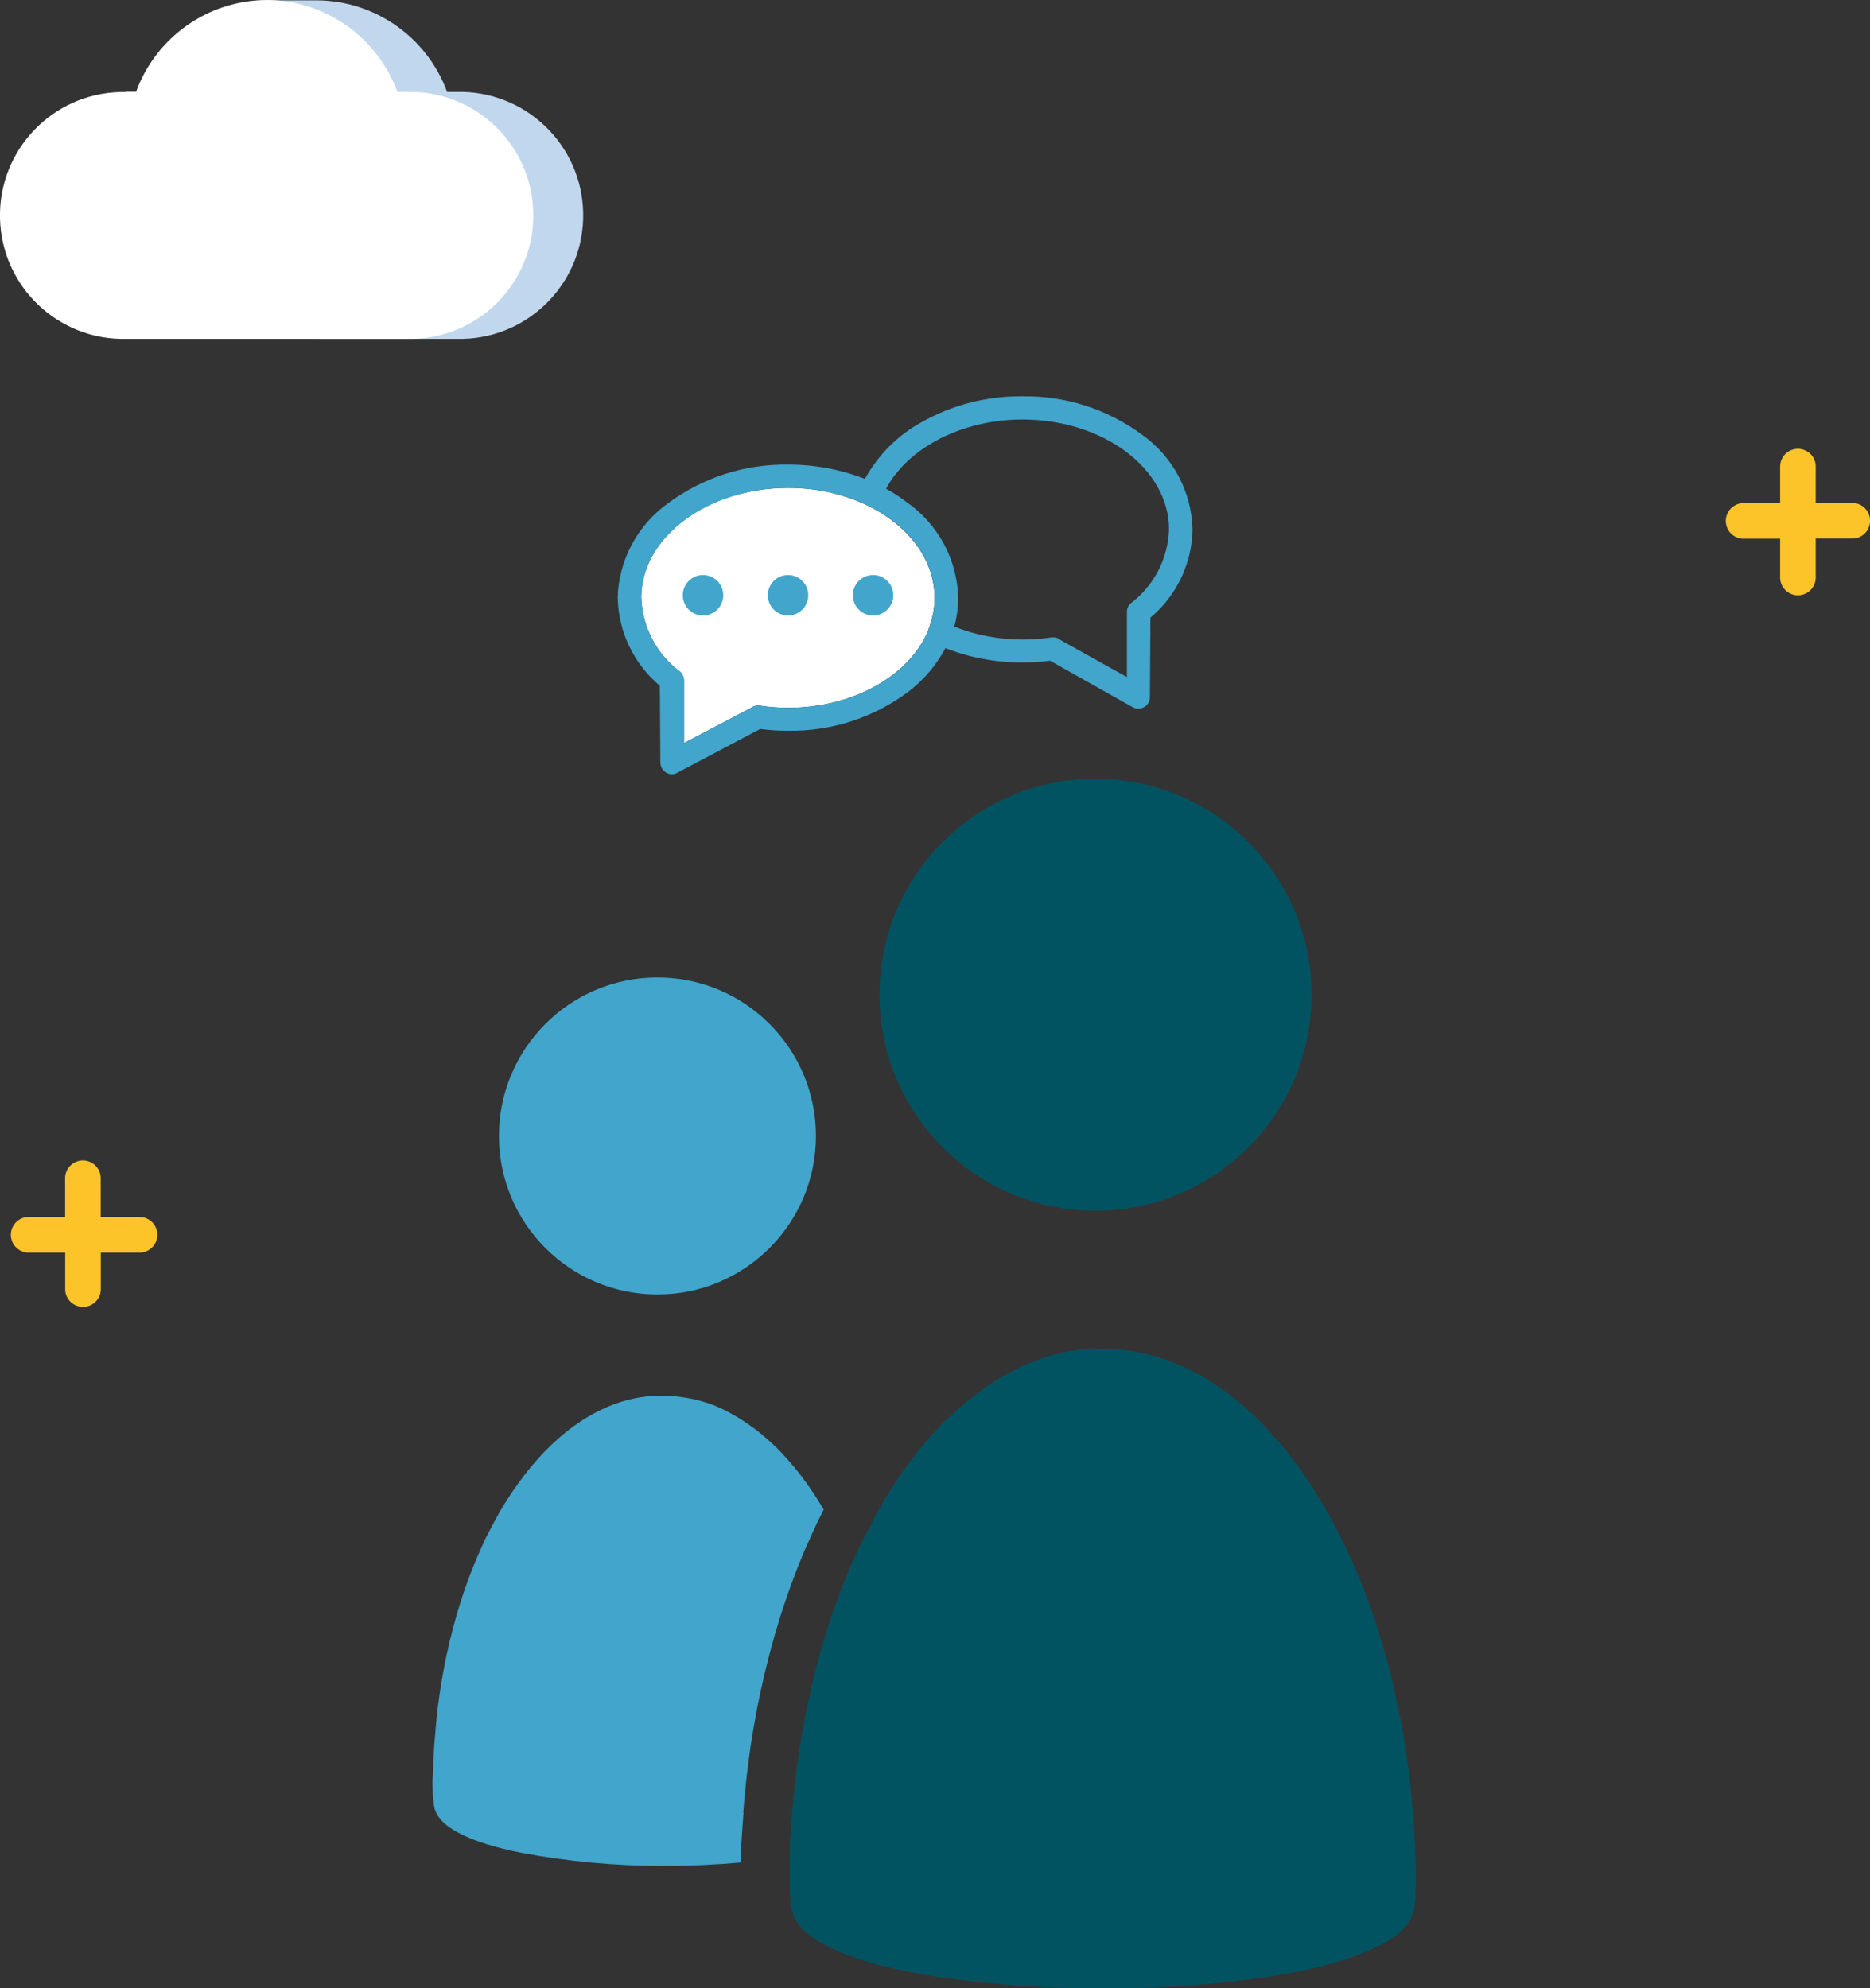
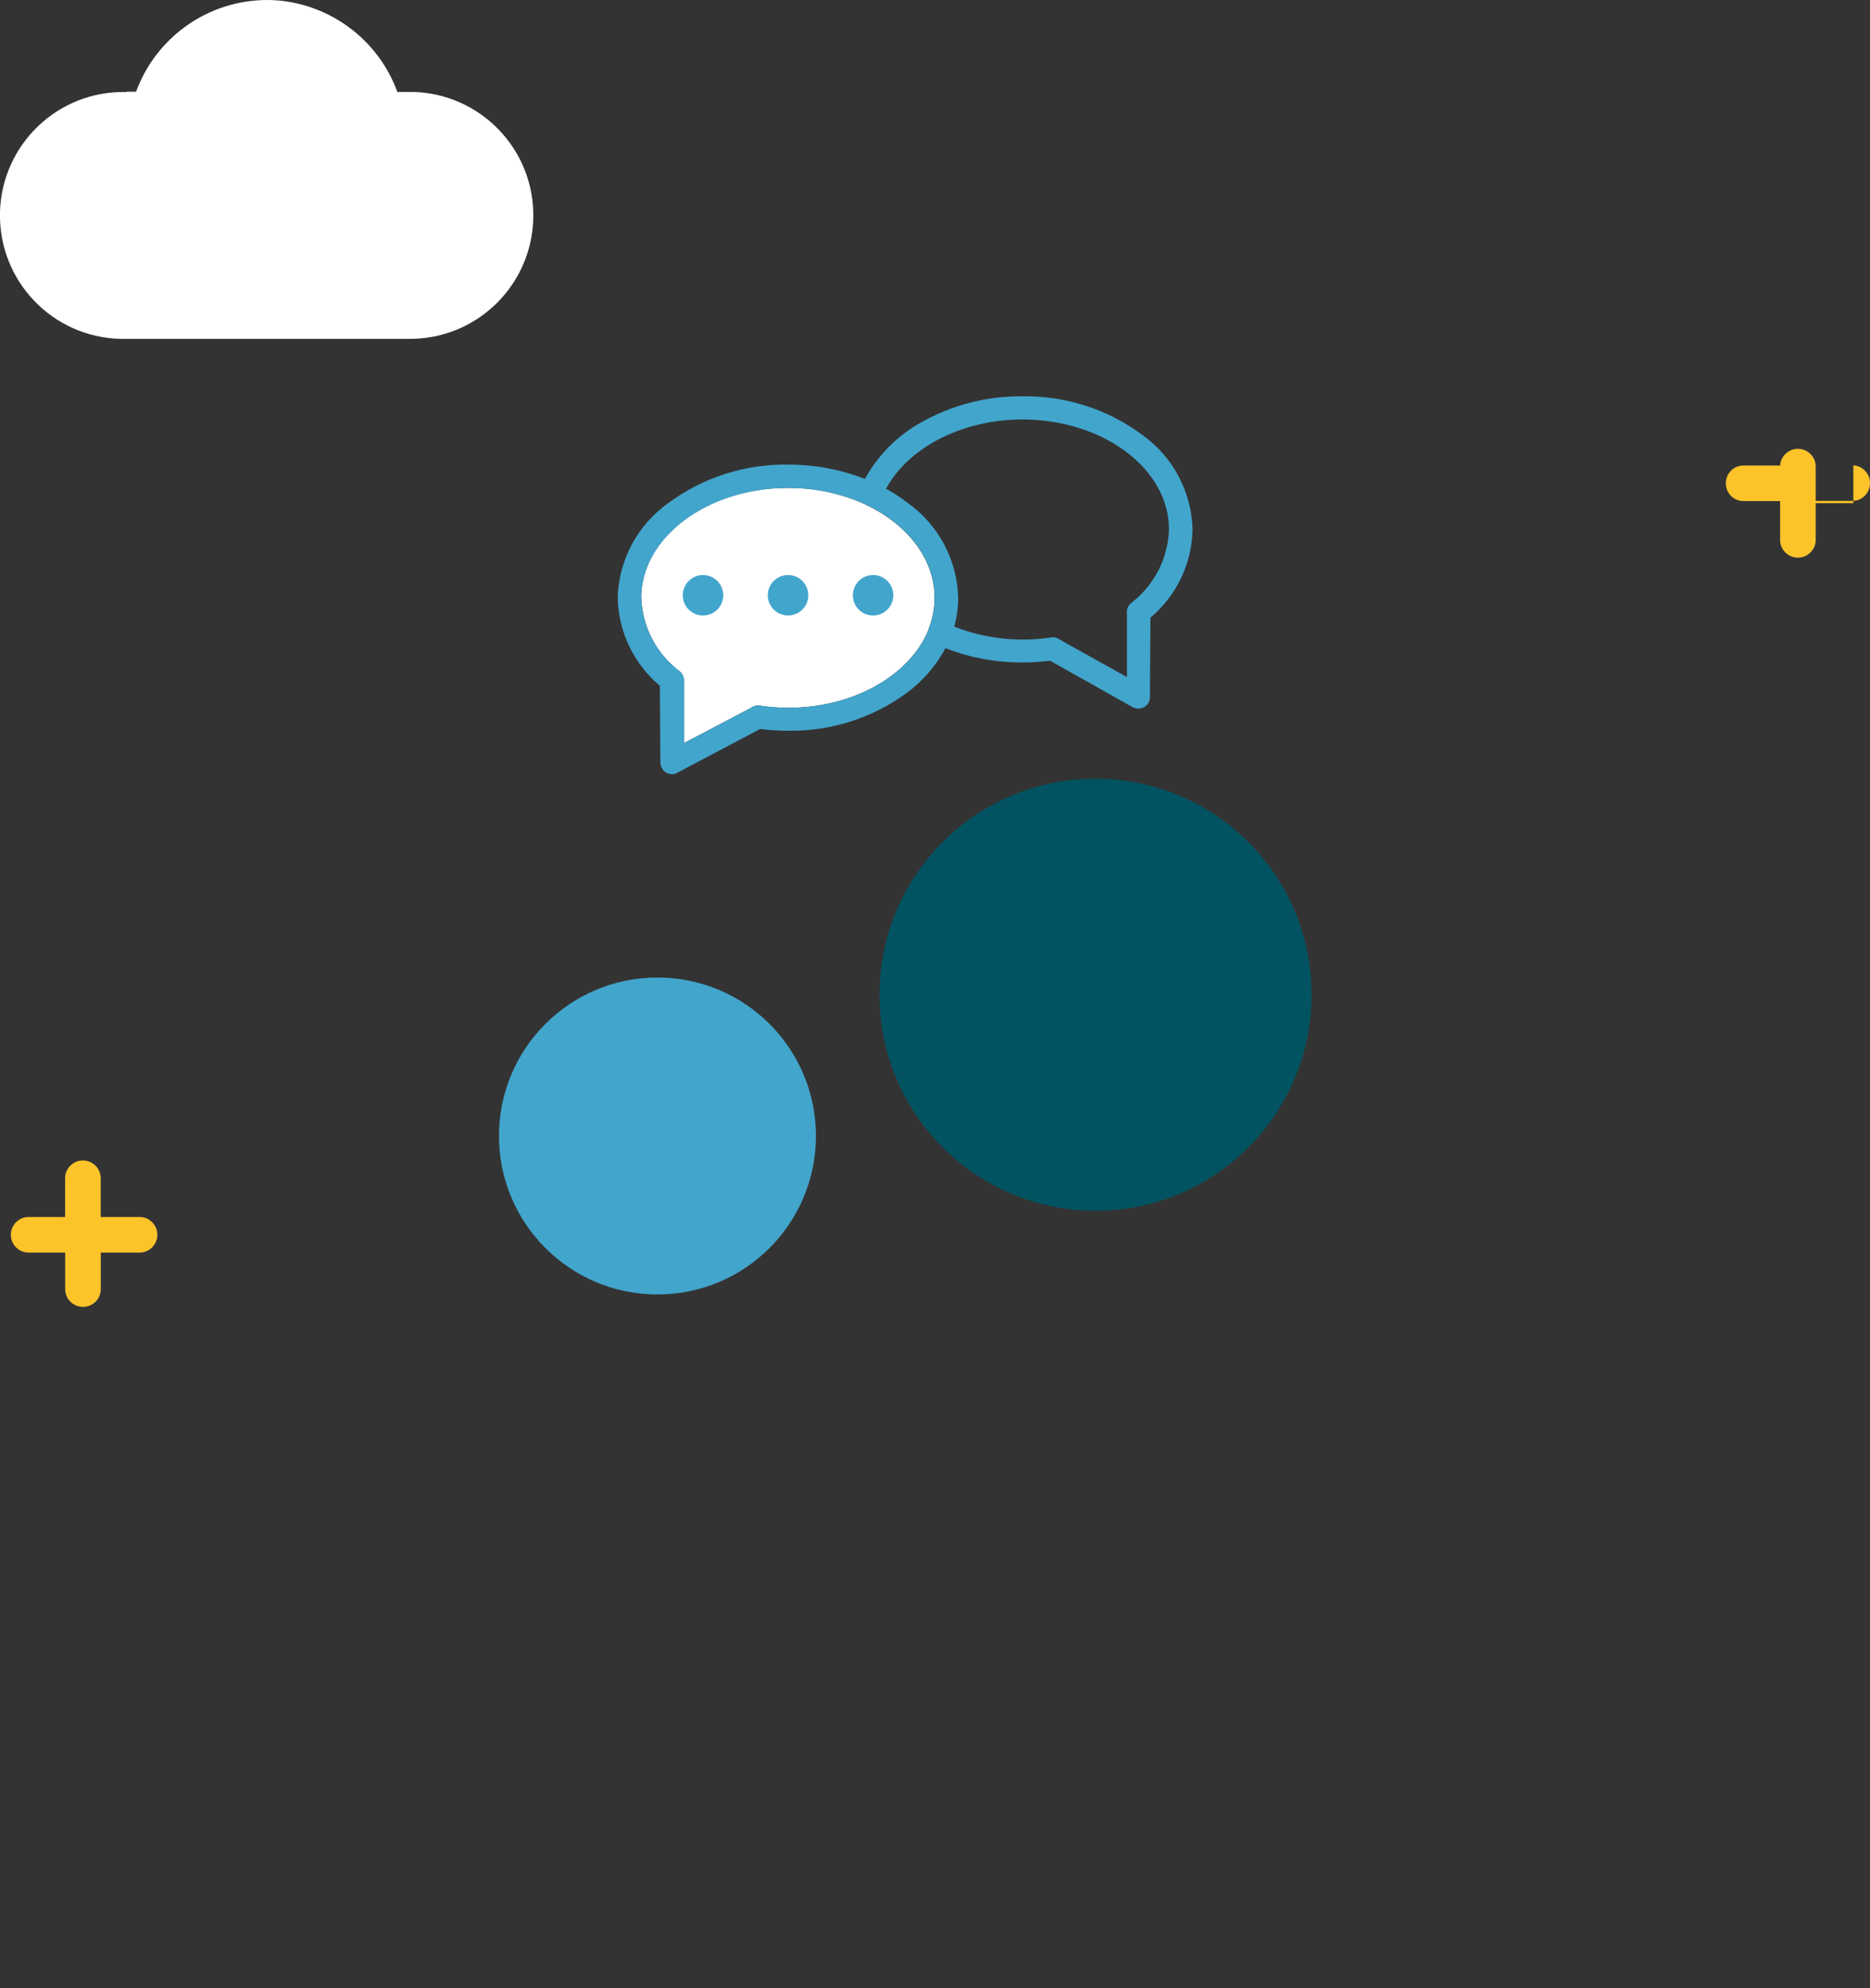
<svg xmlns="http://www.w3.org/2000/svg" id="Layer_2" viewBox="0 0 224.53 238.76">
  <rect x="0" y="0" width="224.53" height="238.76" fill="#333333" stroke="none" />
  <defs>
    <style>
      .cls-1 {
        fill: #c1d7ed;
      }

      .cls-2 {
        fill: #025361;
      }

      .cls-3 {
        fill: #fdc42a;
      }

      .cls-4 {
        fill: #fff;
      }

      .cls-5 {
        fill: #42a5cc;
      }
    </style>
  </defs>
  <g id="Layer_1-2" data-name="Layer_1">
    <g>
      <path class="cls-3" d="M16.63,146.14h-4.54v-4.52c.07-1.18-.82-2.19-2-2.27-1.18-.07-2.19.82-2.27,2,0,.09,0,.18,0,.27v4.52H3.31c-1.18.07-2.07,1.09-2,2.27.07,1.08.92,1.93,2,2h4.52v4.52c.07,1.18,1.09,2.07,2.27,2,1.08-.07,1.93-.92,2-2v-4.52h4.52c1.18.07,2.19-.82,2.27-2,.07-1.18-.82-2.19-2-2.27-.09,0-.18,0-.27,0Z" />
      <g>
        <circle class="cls-5" cx="78.94" cy="136.41" r="19.03" />
        <path class="cls-2" d="M131.53,93.51c14.32,0,25.94,11.6,25.95,25.93,0,14.32-11.6,25.94-25.93,25.95-14.32,0-25.94-11.6-25.95-25.93v-.02c0-14.32,11.61-25.93,25.93-25.93" />
-         <path class="cls-2" d="M169.99,224.83c0-.98,0-1.97-.08-2.95-.06-1.27-.14-2.53-.23-3.78-.11-1.39-.23-2.78-.39-4.14s-.32-2.57-.51-3.85-.41-2.51-.65-3.75c-.16-.82-.35-1.62-.52-2.42s-.33-1.64-.52-2.43-.39-1.43-.58-2.14c-.58-2.14-1.2-4.25-1.92-6.25-.55-1.55-1.11-3.05-1.76-4.53-.08-.2-.17-.39-.26-.59l-.27-.59c-.11-.27-.23-.51-.35-.77s-.33-.78-.51-1.11c-1.55-3.26-3.38-6.37-5.47-9.31-.67-.93-1.36-1.82-2.06-2.66-.32-.39-.67-.75-.99-1.11s-.66-.77-1-1.11c-.72-.77-1.47-1.47-2.23-2.15-.46-.4-.91-.81-1.38-1.18s-.82-.66-1.25-.97c-.22-.17-.46-.3-.68-.47s-.68-.48-1.03-.69-1.01-.62-1.53-.9c-.78-.42-1.56-.79-2.35-1.11-.27-.11-.52-.23-.79-.33-.54-.21-1.11-.4-1.62-.57s-1.11-.31-1.63-.43c-1.65-.38-3.33-.58-5.03-.58h-1.48c-1.44.09-2.87.32-4.27.69-1.42.38-2.8.89-4.12,1.5l-1,.5-.33.17-.43.26c-.45.25-.88.49-1.32.77s-.68.46-1.03.69-.46.3-.68.47-.75.58-1.11.87l-.56.43c-.18.14-.36.32-.54.48-.37.31-.74.62-1.11.95s-.8.77-1.19,1.11c-.78.79-1.55,1.64-2.28,2.53-.38.45-.75.9-1.11,1.37-1.5,1.94-2.87,3.99-4.09,6.12-.43.74-.81,1.53-1.21,2.31s-.84,1.49-1.21,2.3c-.18.38-.35.77-.51,1.11s-.23.5-.35.77l-.54,1.18c-1,2.37-1.91,4.86-2.72,7.46-1.68,5.46-2.88,11.05-3.59,16.72-.22,1.74-.39,3.51-.54,5.31-.1,1.25-.19,2.51-.25,3.78v1h0v3.99c0,.57.06,1.14.17,1.71v.13c0,.47.09.94.27,1.37.09.23.2.45.33.66,1.72,2.76,6.92,4.82,13.83,6.16.84.17,1.68.31,2.56.46,6.77,1.03,13.6,1.52,20.44,1.48,7.09.04,14.17-.49,21.18-1.61,2.08-.36,4.05-.78,5.83-1.25,3.95-1.11,7.02-2.4,8.78-4.02.65-.57,1.15-1.3,1.45-2.11.12-.36.18-.74.19-1.11,0-.17.07-.32.1-.5s0-.45,0-.67v-.38c0-.1,0-.19,0-.29h0v-.07h0c.08-.61.04-1.2.03-1.92Z" />
-         <path class="cls-5" d="M89.24,217.64c.17-2.1.35-3.92.56-5.57.75-6.01,2.03-11.95,3.82-17.73.86-2.75,1.84-5.44,2.91-7.99.12-.29.26-.57.38-.85l.19-.41.17-.4c.26-.57.5-1.11.77-1.69s.57-1.11.86-1.72c-1.05-1.8-2.23-3.52-3.56-5.13-.48-.58-.97-1.11-1.46-1.66-.83-.87-1.72-1.68-2.65-2.44-.3-.25-.61-.48-.93-.7s-.82-.59-1.25-.86-.75-.46-1.11-.66c-.74-.42-1.51-.8-2.3-1.11-1.94-.73-4-1.11-6.07-1.11h-1.11c-2.14.14-4.23.69-6.16,1.62-.33.16-.66.31-.98.49s-.86.48-1.28.75-.85.56-1.26.86-.81.61-1.21.95-.8.69-1.19,1.06-.58.56-.87.85c-.58.58-1.11,1.2-1.68,1.86l-.8,1c-1.1,1.42-2.11,2.91-3.01,4.46-.62,1.11-1.21,2.23-1.78,3.34-.21.46-.41.94-.62,1.4-.13.29-.27.58-.39.88-.76,1.79-1.42,3.61-2,5.46-1.24,4-2.12,8.1-2.64,12.26-.16,1.27-.28,2.57-.38,3.89-.08.93-.14,1.84-.18,2.78,0,.6,0,1.19-.07,1.81s0,1.2,0,1.81h0c0,.45.04.9.13,1.35,0,2.79,4.35,4.79,10.59,6.01,5.57,1.04,11.21,1.56,16.88,1.56,3.18,0,6.35-.14,9.36-.41l.07-2c.09-1.4.19-2.76.28-3.98Z" />
        <path class="cls-4" d="M76.99,71.79c0-7.28,7.9-13.2,17.62-13.2,3.19-.02,6.35.65,9.25,1.97l.16.08h0c4.92,2.34,8.19,6.46,8.19,11.15,0,1.27-.24,2.53-.71,3.71v.08c-2.17,5.43-8.92,9.41-16.86,9.41-1.15,0-2.3-.09-3.43-.26-.38-.05-.76.05-1.06.28l-8.03,4.22v-7.6c-.03-.39-.21-.76-.51-1.01-2.79-2.09-4.49-5.34-4.61-8.83Z" />
        <path class="cls-5" d="M74.17,71.79c.08,4.08,1.93,7.93,5.06,10.56l.06,9.23c.01.49.27.94.69,1.19.42.27.96.27,1.38,0l9.91-5.23c1.11.14,2.23.21,3.34.21,5.14.08,10.16-1.52,14.3-4.57,1.91-1.42,3.49-3.25,4.61-5.35,2.94,1.15,6.06,1.73,9.22,1.72h0c1.12,0,2.23-.07,3.34-.21l9.9,5.57c.43.24.96.24,1.39,0,.44-.24.71-.7.7-1.2l.06-9.54c3.13-2.63,4.98-6.48,5.06-10.57-.11-4.57-2.38-8.81-6.12-11.44-4.14-3.05-9.17-4.65-14.31-4.57-4.25-.05-8.44,1.03-12.14,3.12-2.85,1.58-5.2,3.94-6.77,6.8-2.94-1.15-6.07-1.73-9.23-1.72-5.14-.08-10.17,1.53-14.31,4.57-3.74,2.63-6.02,6.86-6.15,11.42ZM114.57,75.26c.32-1.13.48-2.29.48-3.47-.11-4.57-2.39-8.82-6.13-11.45-.8-.62-1.65-1.17-2.53-1.65,2.65-4.95,9.16-8.32,16.36-8.32,9.71,0,17.61,5.92,17.61,13.2-.11,3.48-1.78,6.73-4.55,8.84-.31.25-.49.62-.5,1.01v7.88l-8.01-4.46c-.31-.26-.72-.36-1.11-.29-1.13.17-2.28.25-3.42.25h0c-2.8,0-5.58-.52-8.19-1.55h0ZM76.99,71.79c0-7.28,8.03-13.2,17.62-13.2s17.61,5.77,17.61,13.2c0,1.27-.24,2.53-.71,3.71v.08c-2.17,5.43-8.92,9.41-16.86,9.41-1.15,0-2.3-.09-3.43-.26-.38-.05-.76.05-1.06.28l-8.03,4.22v-7.6c-.03-.39-.21-.76-.51-1.01-2.8-2.09-4.5-5.34-4.63-8.83Z" />
        <circle class="cls-5" cx="104.83" cy="71.48" r="2.43" />
        <circle class="cls-5" cx="94.62" cy="71.48" r="2.43" />
        <circle class="cls-5" cx="84.41" cy="71.48" r="2.43" />
-         <path class="cls-3" d="M222.53,60.42h-4.52v-4.52c-.07-1.18-1.09-2.07-2.27-2-1.08.07-1.93.92-2,2v4.52h-4.52c-1.18.07-2.07,1.09-2,2.27.07,1.08.92,1.93,2,2h4.52v4.52c-.07,1.18.82,2.19,2,2.27,1.18.07,2.19-.82,2.27-2,0-.09,0-.18,0-.27v-4.54h4.52c1.18-.07,2.07-1.09,2-2.27-.07-1.08-.92-1.93-2-2v.02Z" />
-         <path class="cls-1" d="M53.69,11.04h1.13c8.19-.21,15,6.26,15.2,14.45.21,8.19-6.26,15-14.45,15.2-.25,0-.5,0-.75,0h-16.81L32.03.04h5.98c7.01.03,13.27,4.42,15.68,11.01Z" />
+         <path class="cls-3" d="M222.53,60.42h-4.52v-4.52c-.07-1.18-1.09-2.07-2.27-2-1.08.07-1.93.92-2,2h-4.52c-1.18.07-2.07,1.09-2,2.27.07,1.08.92,1.93,2,2h4.52v4.52c-.07,1.18.82,2.19,2,2.27,1.18.07,2.19-.82,2.27-2,0-.09,0-.18,0-.27v-4.54h4.52c1.18-.07,2.07-1.09,2-2.27-.07-1.08-.92-1.93-2-2v.02Z" />
        <path class="cls-4" d="M15.21,11.01h1.13C18.76,4.42,25.01.03,32.03,0c.66,0,1.33.04,1.98.12,6.25.79,11.54,5,13.7,10.92h1.12c8.19-.21,15,6.26,15.2,14.45.21,8.19-6.26,15-14.45,15.2-.25,0-.5,0-.75,0H15.21C7.02,40.91.21,34.44,0,26.25c-.21-8.19,6.26-15,14.45-15.2.25,0,.5,0,.75,0v-.04Z" />
      </g>
    </g>
  </g>
</svg>